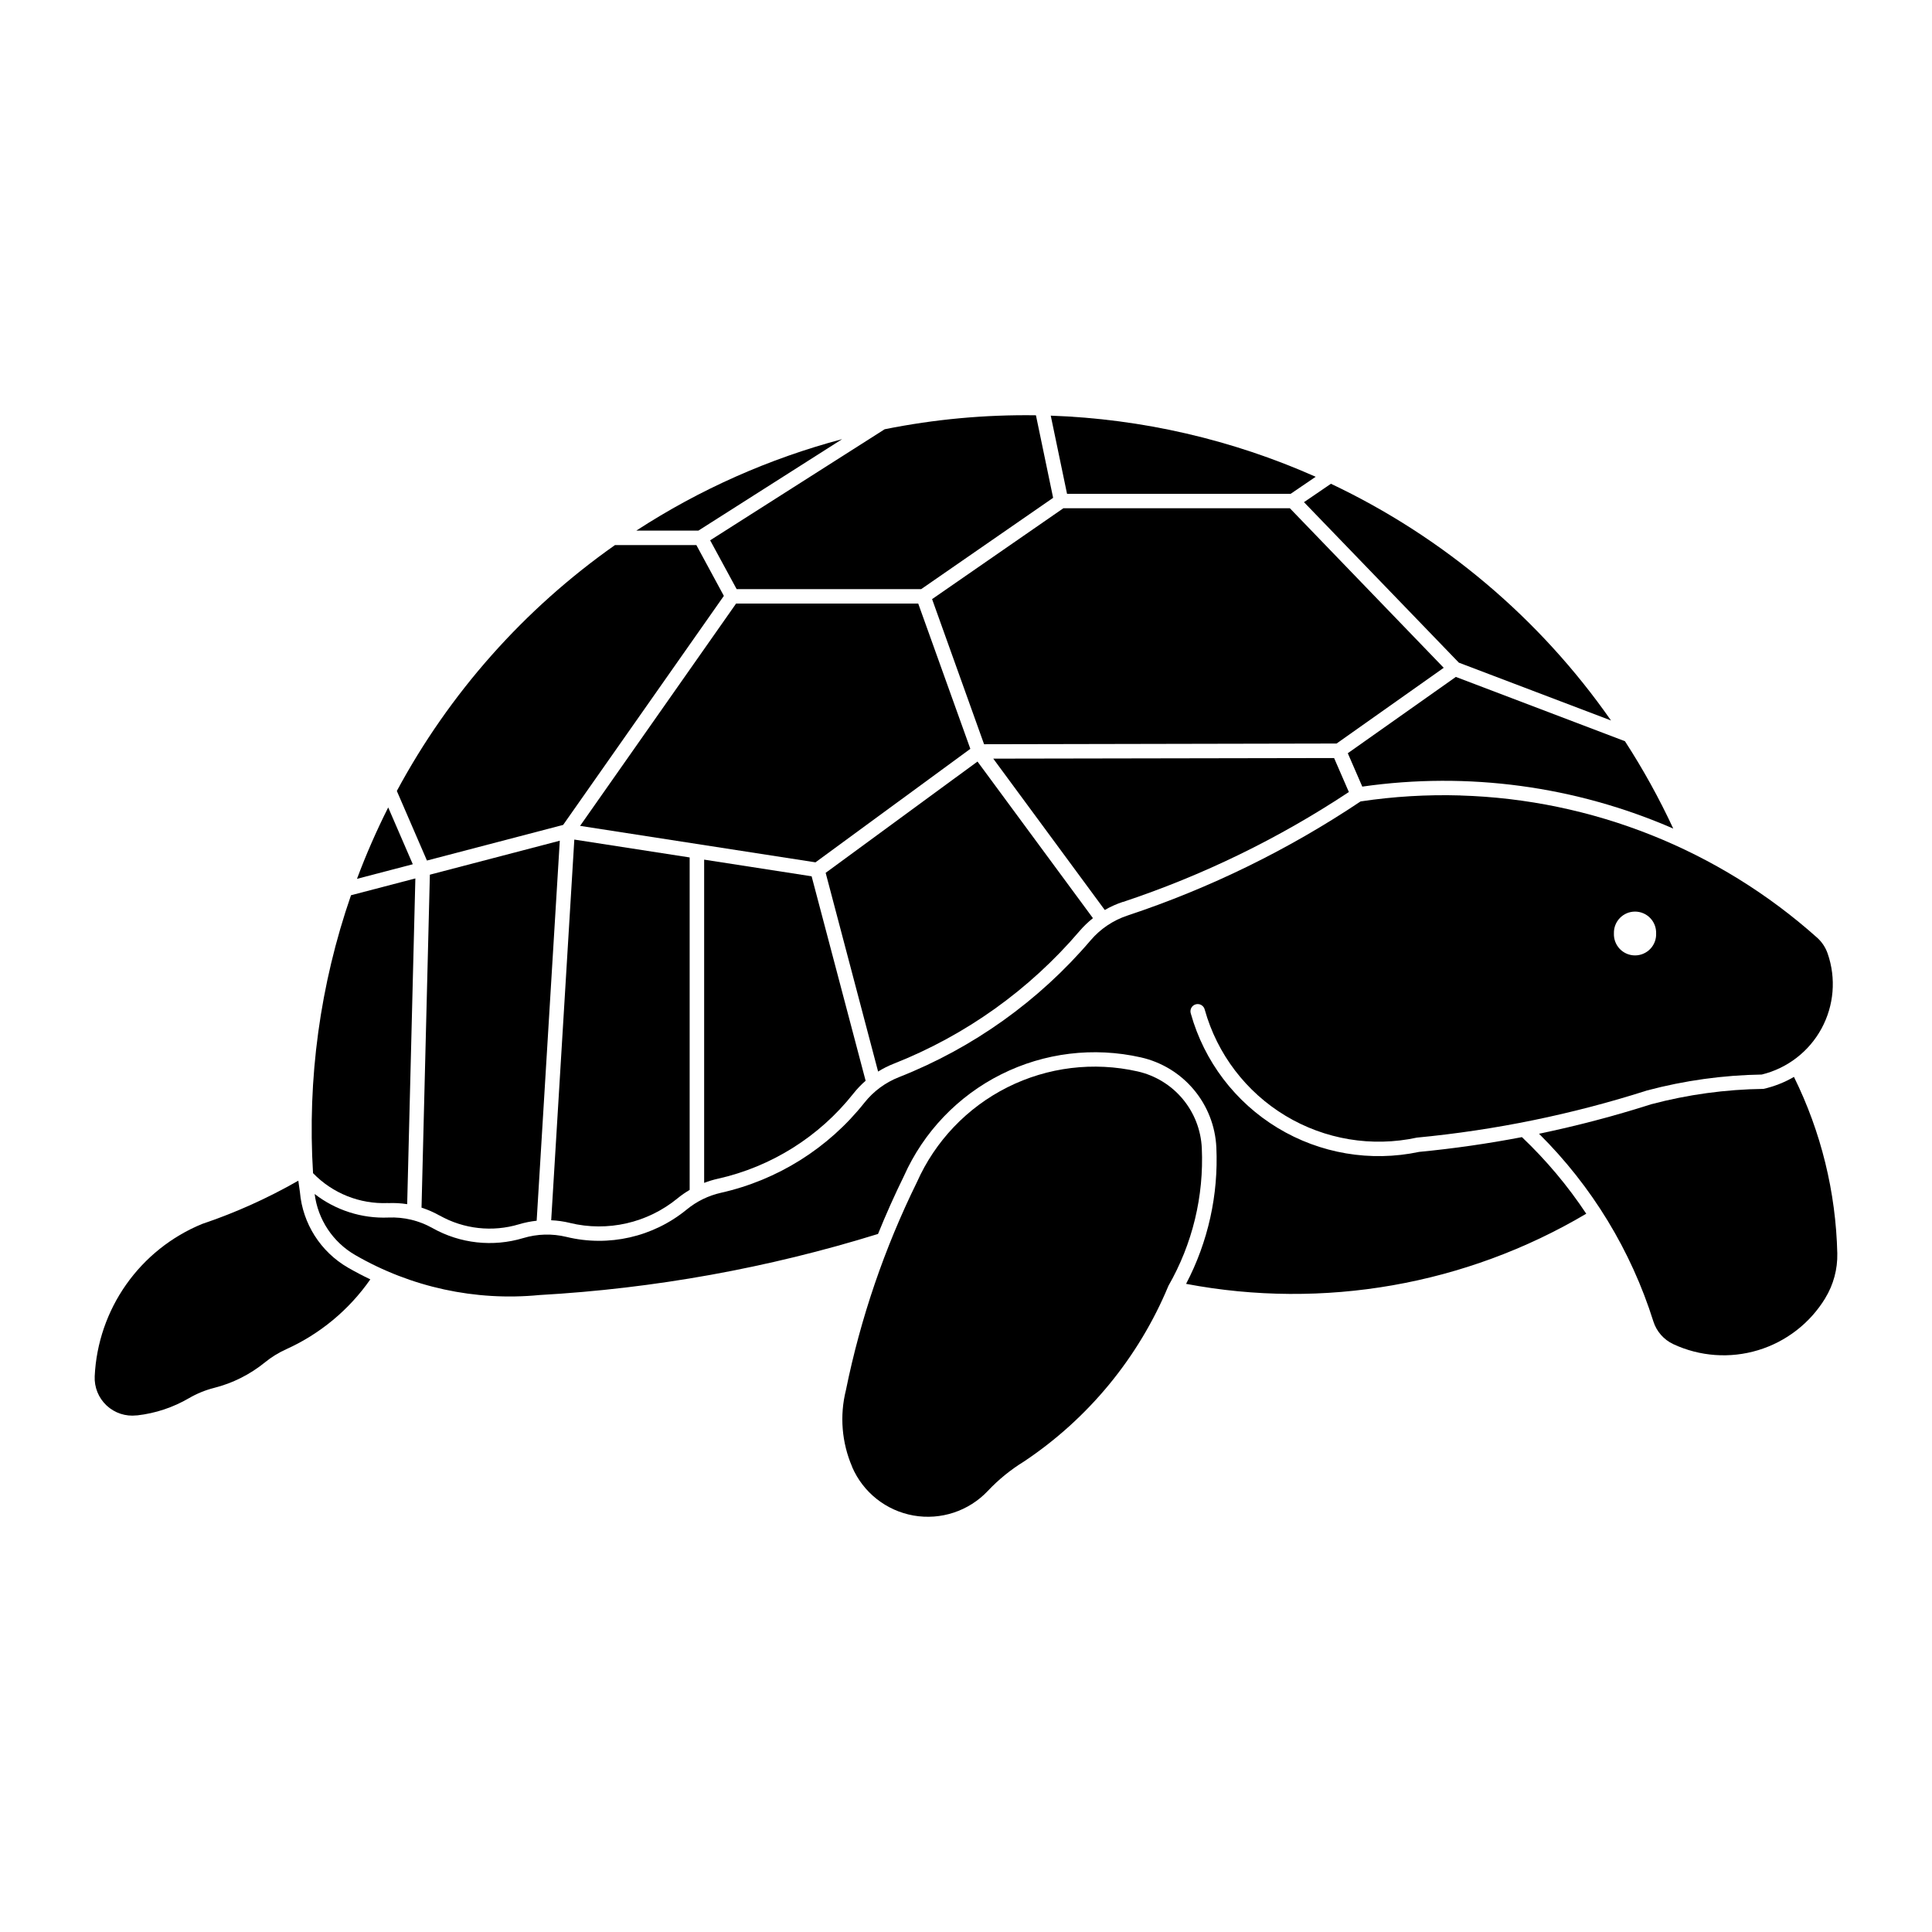
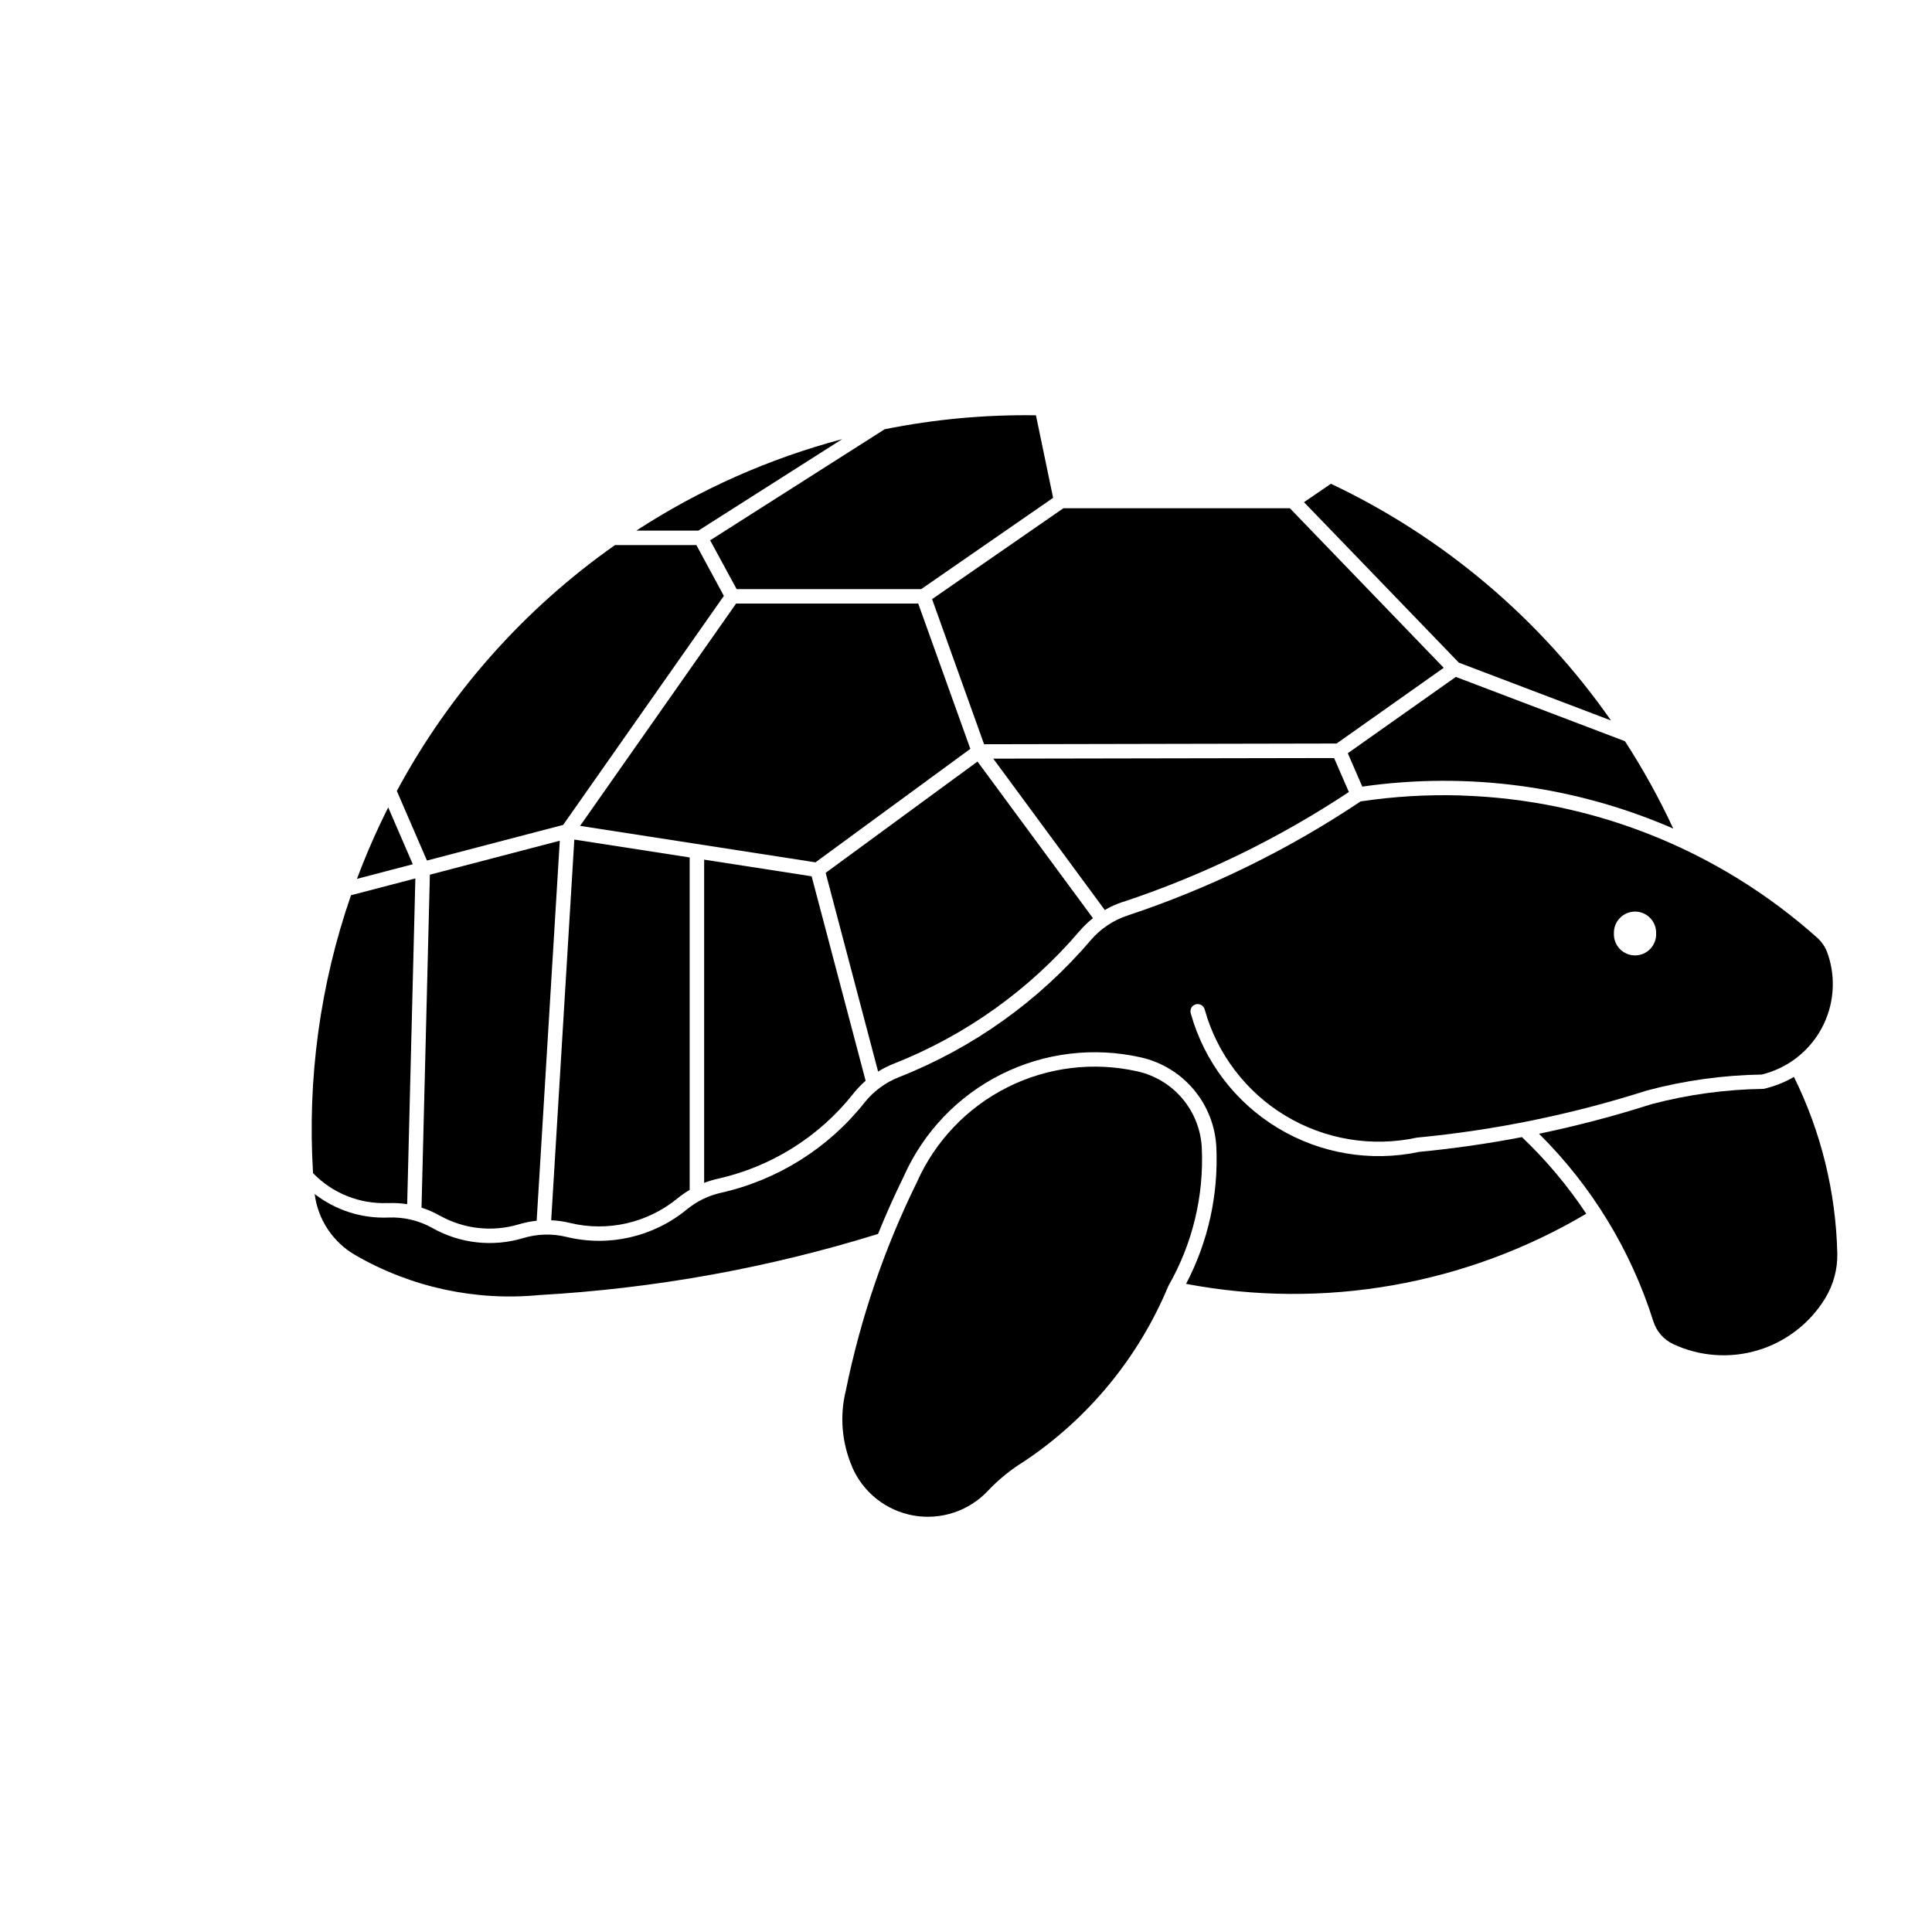
<svg xmlns="http://www.w3.org/2000/svg" fill="#000000" width="800px" height="800px" version="1.1" viewBox="144 144 512 512">
  <g>
    <path d="m531 354.8c-8.84-0.258-17.684 0.27-26.43 1.586-19.148 12.812-39.934 22.988-61.797 30.25-3.781 1.254-7.148 3.519-9.734 6.547-13.699 16.07-31.145 28.527-50.793 36.27-3.598 1.406-6.758 3.742-9.16 6.769-9.574 12.074-22.996 20.5-38.027 23.879-3.332 0.75-6.438 2.269-9.074 4.438-8.898 7.289-20.703 9.977-31.879 7.25-3.773-0.914-7.727-0.805-11.445 0.316-8.047 2.426-16.734 1.465-24.055-2.656-3.555-2-7.594-2.965-11.668-2.789-7.047 0.293-13.973-1.918-19.551-6.238 0.859 6.781 4.84 12.773 10.766 16.188 14.762 8.531 31.82 12.234 48.793 10.59 30.461-1.719 60.602-7.152 89.742-16.191 2.102-5.191 4.387-10.305 6.856-15.332 5.215-11.695 14.32-21.223 25.77-26.957 11.445-5.738 24.527-7.328 37.02-4.504 5.488 1.234 10.418 4.238 14.035 8.551 3.617 4.309 5.715 9.688 5.977 15.309 0.578 12.551-2.188 25.031-8.02 36.16 36.434 6.906 74.133 0.301 106.05-18.586-4.898-7.387-10.617-14.195-17.047-20.301-9.016 1.727-18.105 3.035-27.242 3.914-12.855 2.723-26.262 0.449-37.5-6.359-11.238-6.805-19.461-17.633-23.004-30.285-0.168-0.5-0.125-1.047 0.121-1.512s0.672-0.809 1.18-0.949c0.508-0.141 1.051-0.07 1.5 0.199 0.453 0.27 0.773 0.711 0.891 1.227 3.289 11.75 10.938 21.801 21.387 28.098 10.445 6.301 22.906 8.375 34.832 5.797 20.723-1.973 41.176-6.164 61.008-12.5 9.918-2.633 20.121-4.051 30.383-4.215 6.754-1.645 12.5-6.062 15.824-12.164 3.324-6.102 3.922-13.324 1.641-19.891-0.547-1.602-1.492-3.039-2.746-4.176-26.098-23.332-59.605-36.691-94.598-37.719zm46.312 30.777-0.004 0.004c1.512 0.004 2.953 0.617 4.004 1.699 1.051 1.086 1.621 2.547 1.578 4.055 0.07 1.527-0.484 3.019-1.543 4.129-1.055 1.105-2.519 1.73-4.047 1.73-1.531 0-2.996-0.625-4.051-1.73-1.055-1.109-1.613-2.602-1.543-4.129-0.043-1.512 0.531-2.977 1.586-4.062 1.055-1.082 2.504-1.695 4.016-1.691z" />
    <path d="m334.22 456.38c-1.23 0.277-2.438 0.645-3.613 1.098v-85.664l28.48 4.414 14.312 54.18c-1.195 1.039-2.293 2.188-3.273 3.434-9.031 11.398-21.699 19.355-35.891 22.539z" />
    <path d="m295.02 468.09c10 2.426 20.559 0.016 28.516-6.504 1.016-0.832 2.098-1.582 3.231-2.25v-88.105l-30.566-4.734-6.129 100.89-0.004-0.004c1.676 0.07 3.34 0.309 4.973 0.703z" />
    <path d="m627.72 488.02c-4.035 6.633-10.375 11.543-17.805 13.793-7.426 2.25-15.426 1.684-22.461-1.594-2.535-1.184-4.461-3.375-5.301-6.047-5.914-18.785-16.312-35.848-30.297-49.719 10.031-2.086 19.945-4.691 29.703-7.809 9.723-2.578 19.73-3.949 29.793-4.078 2.832-0.641 5.551-1.711 8.062-3.176 7.191 14.562 11.109 30.52 11.488 46.758 0.094 4.18-1.012 8.301-3.191 11.871z" />
    <path d="m369.81 532.73c2.906 6.766 9.02 11.613 16.273 12.898 7.25 1.281 14.656-1.172 19.711-6.527 2.812-2.984 6.004-5.586 9.492-7.734 17.121-11.398 30.473-27.625 38.363-46.617 6.359-11.078 9.426-23.742 8.84-36.504-0.223-4.777-2.004-9.352-5.074-13.02-3.07-3.668-7.258-6.227-11.926-7.285-11.641-2.637-23.84-1.152-34.512 4.203-10.668 5.356-19.148 14.25-23.992 25.16-8.605 17.492-14.93 36.02-18.812 55.121-1.688 6.766-1.102 13.898 1.66 20.305z" />
-     <path d="m180.39 519.09c4.832-0.555 9.492-2.109 13.691-4.559 2.074-1.211 4.309-2.125 6.637-2.719 4.93-1.242 9.531-3.551 13.48-6.758 1.715-1.398 3.606-2.566 5.625-3.481 8.977-4.047 16.688-10.449 22.316-18.527-2.012-0.961-3.988-1.996-5.922-3.109-7.258-4.195-12.012-11.668-12.734-20.023-0.152-1.004-0.293-2.012-0.426-3.023-8.109 4.644-16.648 8.488-25.504 11.473-8.09 3.324-15.062 8.887-20.102 16.035-5.039 7.144-7.938 15.582-8.352 24.316-0.141 2.922 1.012 5.758 3.148 7.758 2.141 2 5.047 2.957 7.957 2.621z" />
    <path d="m246.79 462.84c1.711-0.078 3.426 0.012 5.117 0.277l2.168-86.324-17.055 4.457v-0.004c-8.191 23.645-11.609 48.68-10.059 73.656 5.176 5.348 12.387 8.23 19.824 7.918z" />
    <path d="m246.88 357.98c-3.102 6.152-5.867 12.469-8.277 18.922l14.793-3.867z" />
    <path d="m293.24 362.61 42.59-60.695-7.289-13.469h-21.551v-0.004c-24.082 16.934-43.883 39.246-57.824 65.172l7.977 18.438z" />
    <path d="m312.64 284.61h16.457l38.09-24.234h0.004c-19.352 5.141-37.766 13.32-54.551 24.234z" />
    <path d="m423.09 275.93-4.555-21.875c-13.457-0.195-26.895 1.047-40.09 3.703l-46.246 29.43 7.023 12.941h48.898z" />
-     <path d="m486.03 274.87 6.637-4.519c-22.148-9.848-45.984-15.348-70.207-16.199l4.316 20.719z" />
    <path d="m530.61 319.61 40.324 15.324c-18.859-27.016-44.445-48.637-74.223-62.73l-7.141 4.875z" />
    <path d="m505.02 352.46c27.973-4.008 56.504-0.16 82.41 11.121-3.719-8.008-7.996-15.742-12.801-23.152l-44.816-17.039-28.633 20.223z" />
    <path d="m260.47 466.12c-1.512-0.852-3.106-1.551-4.762-2.078l2.211-88.242 34.43-9.004-6.129 100.71c-1.582 0.168-3.144 0.484-4.672 0.941-7.047 2.121-14.656 1.281-21.066-2.332z" />
    <path d="m380.83 425.9c-1.434 0.566-2.816 1.258-4.125 2.074l-13.898-52.664 40.238-29.492 30.594 41.504c-1.281 1.016-2.461 2.156-3.527 3.394-13.297 15.59-30.219 27.672-49.281 35.184z" />
    <path d="m441.57 383.01c-1.668 0.551-3.273 1.27-4.793 2.148l-29.551-40.109 90.324-0.16 3.91 9v0.004c-18.586 12.312-38.719 22.109-59.879 29.141z" />
    <path d="m401.15 342.45-13.809-38.496h-48.273l-41.34 58.91 62.379 9.664z" />
    <path d="m404.79 341.23-13.777-38.457 34.789-24.082h60.027l40.773 42.281-28.395 20.07z" />
  </g>
</svg>